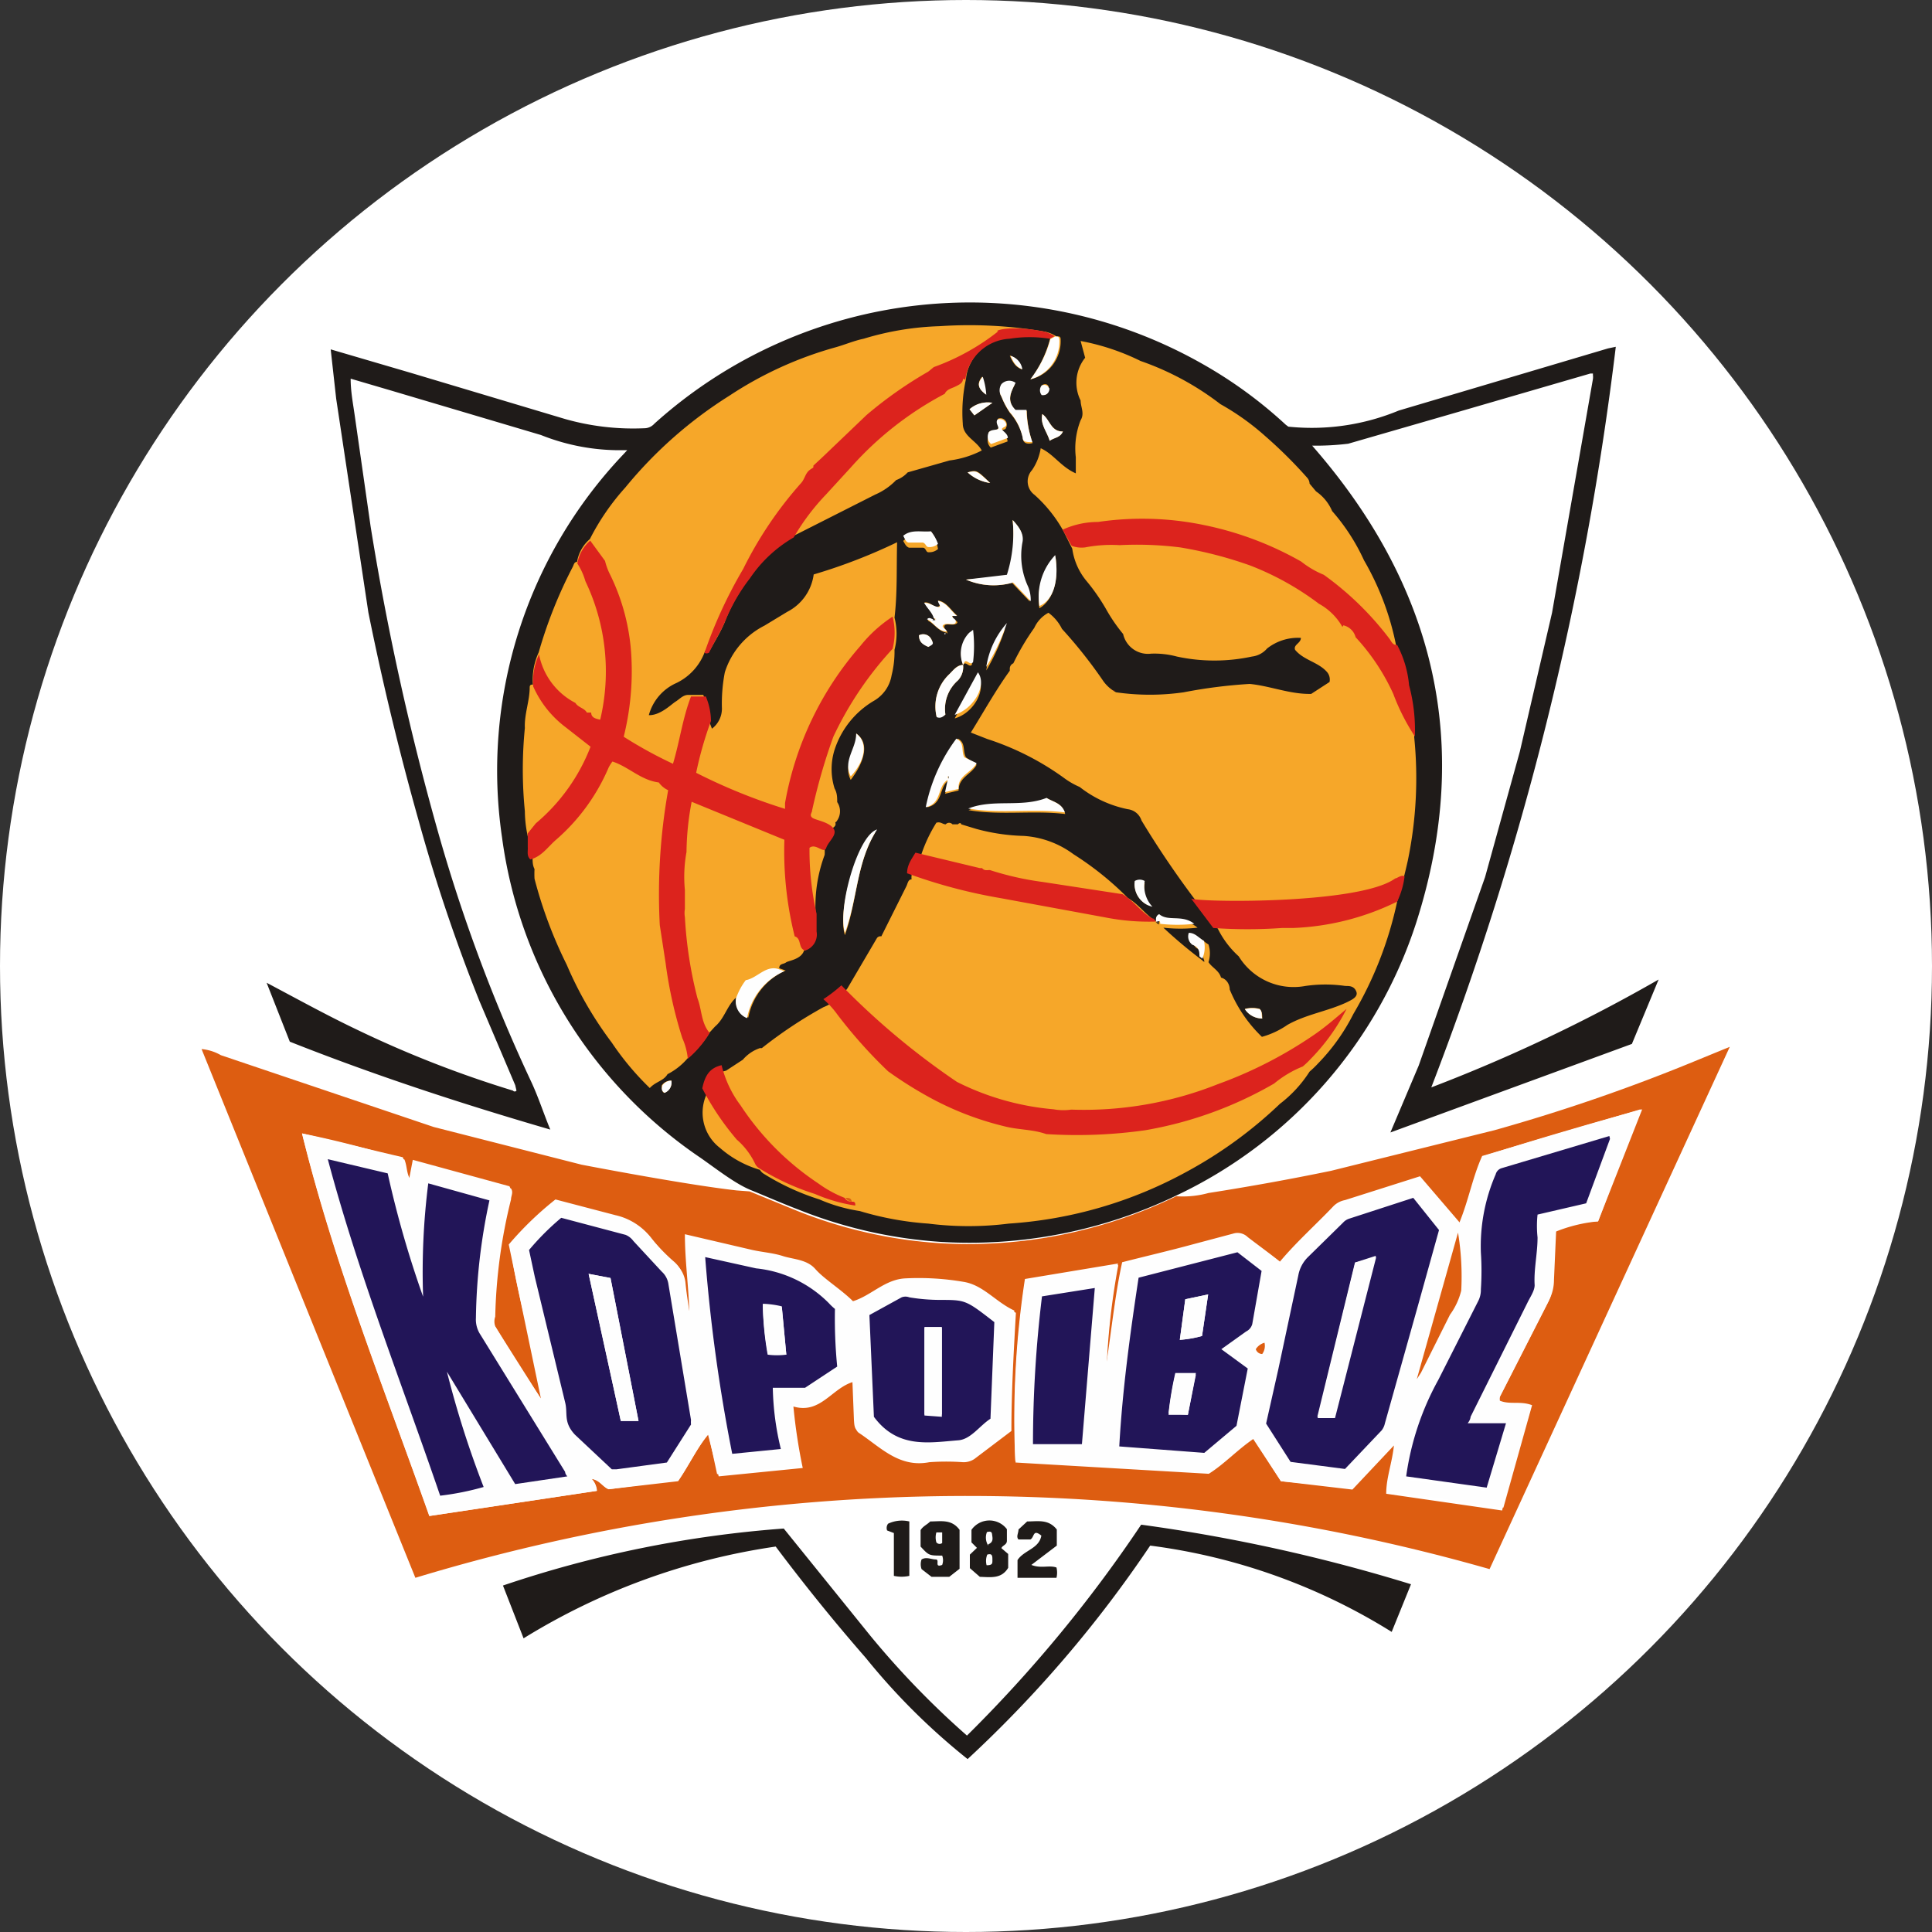
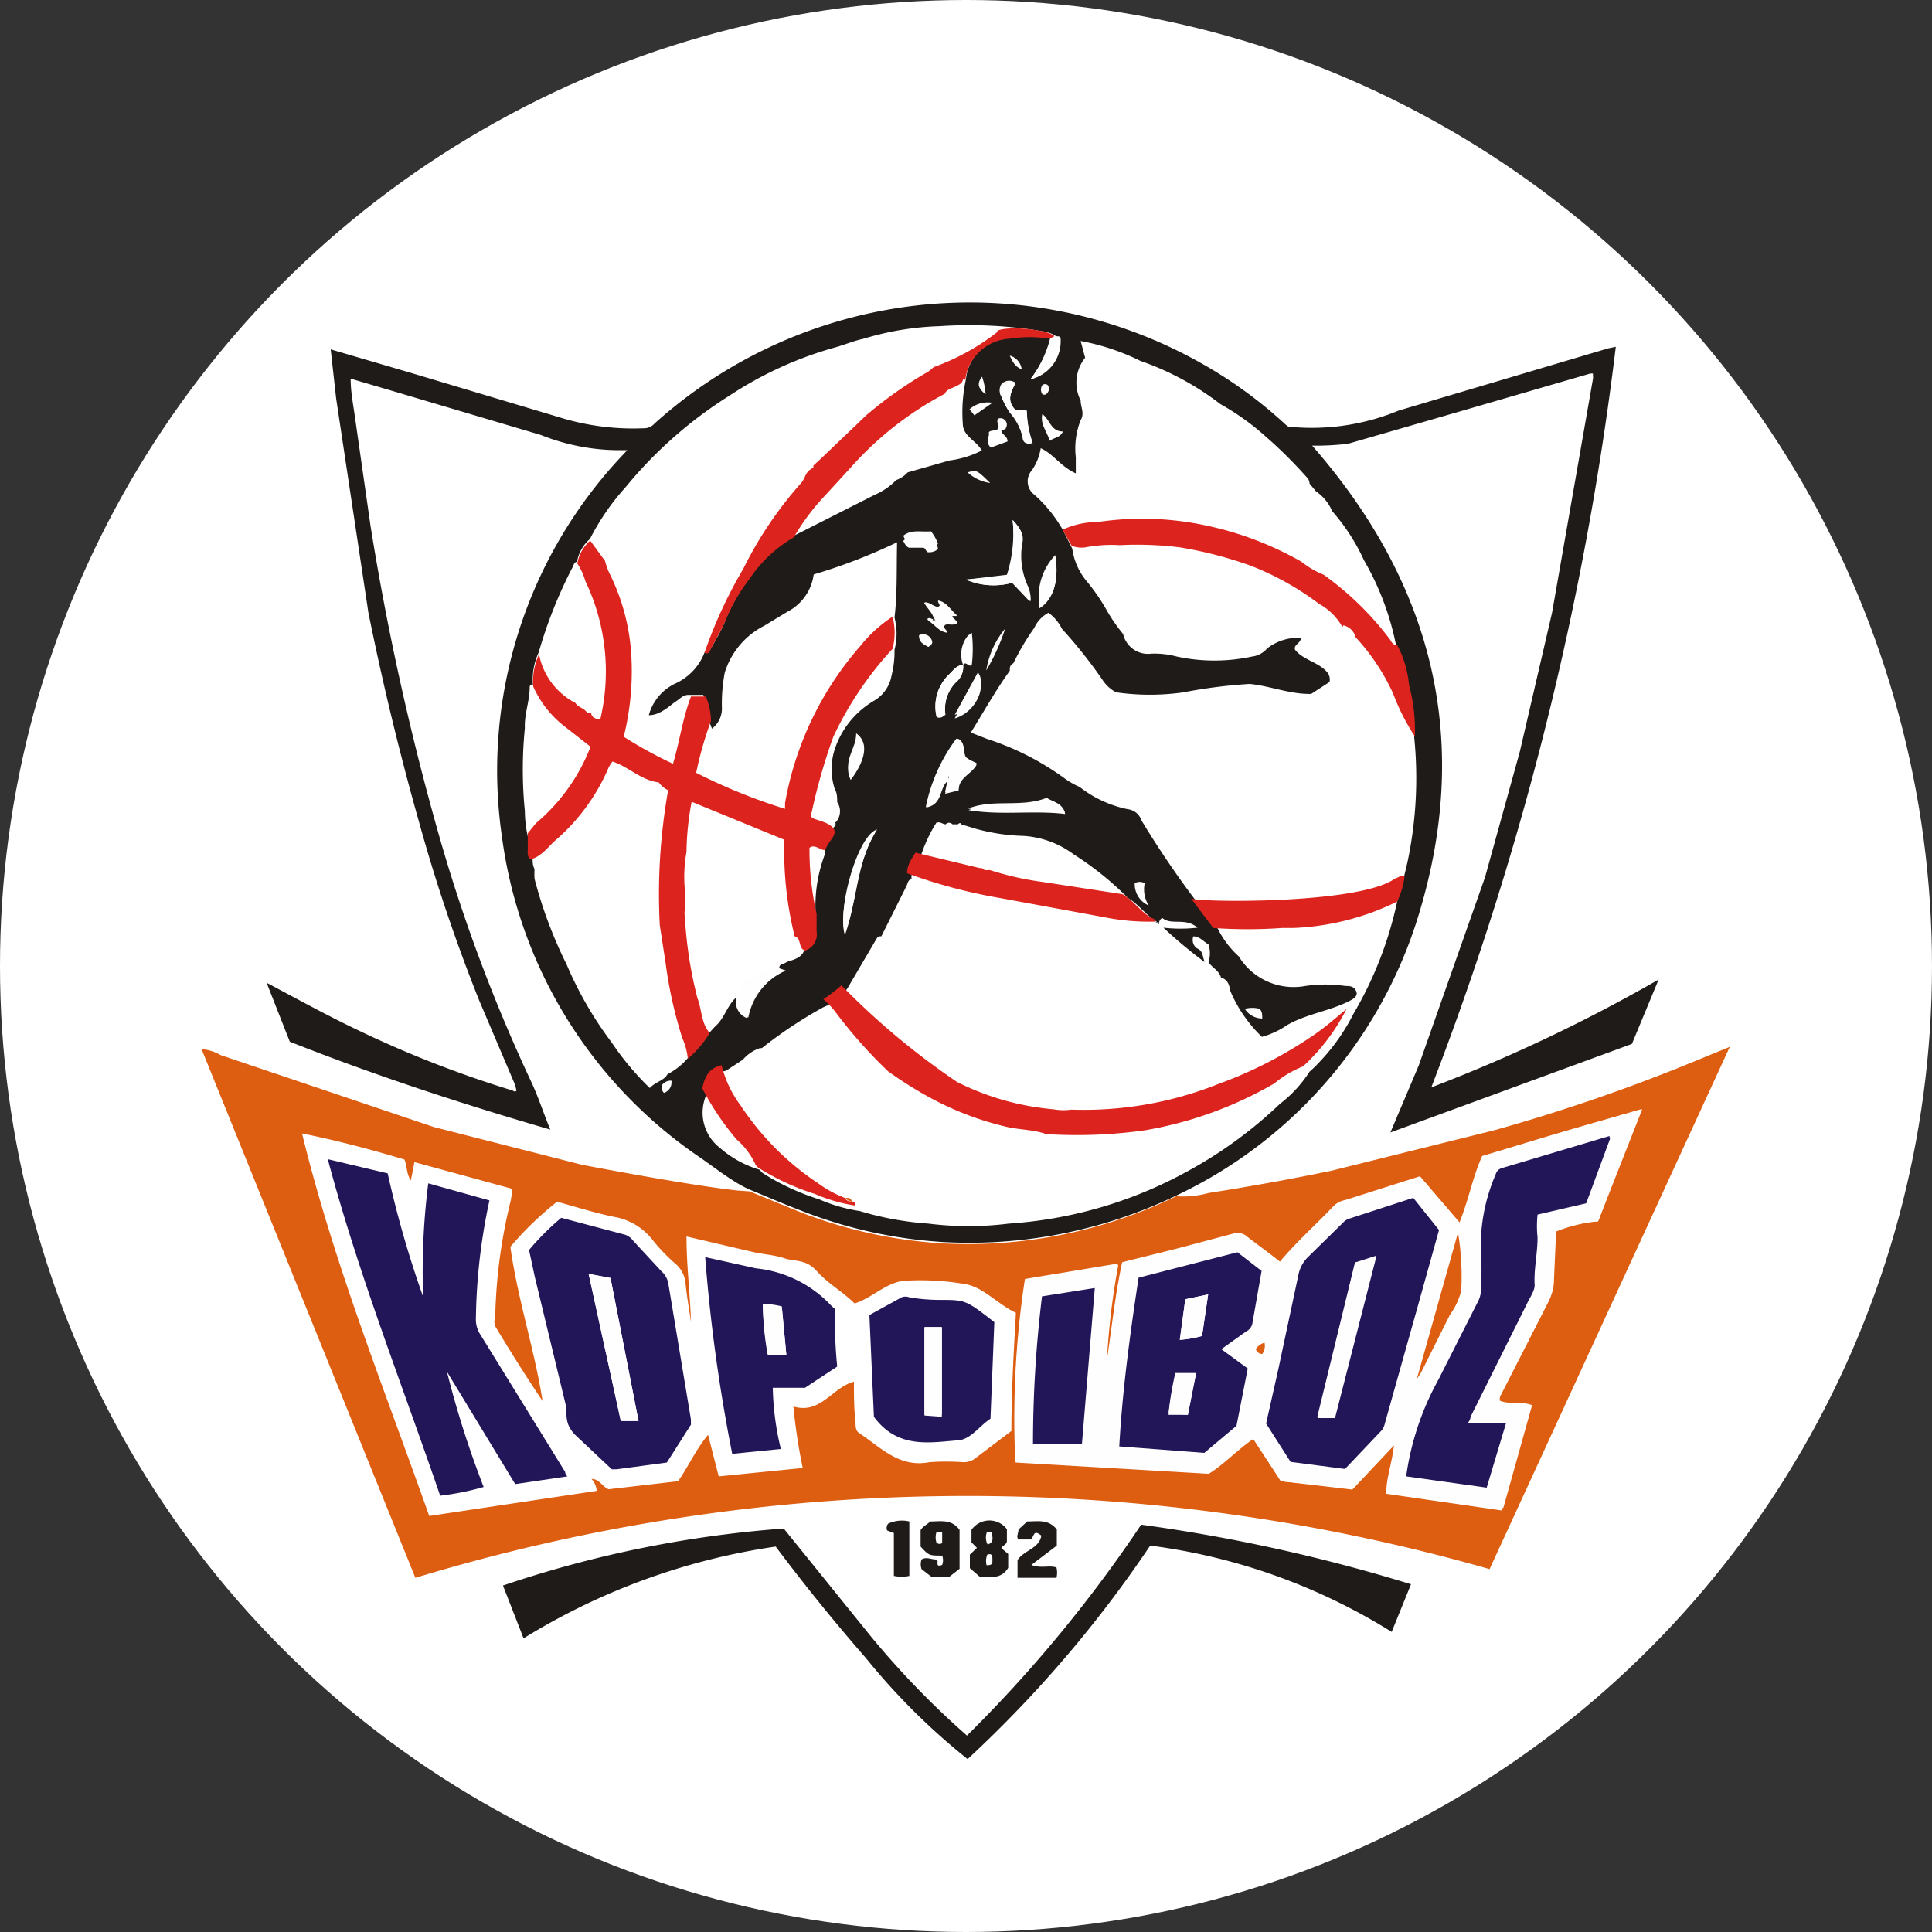
<svg xmlns="http://www.w3.org/2000/svg" width="60" height="60">
  <rect width="100%" height="100%" fill="#333333" stroke="none" />
  <circle cx="30" cy="30" r="30" fill="#fff" />
-   <ellipse cx="30.08" cy="24.04" rx="14.37" ry="14.14" fill="#f6a729" />
  <path d="M16 33.7l-1.11-2.61A53 53 0 0 1 13 25.48q-.9-3.19-1.56-6.46l-1-6.64-.17-1.53 2.49.73 4.78 1.43a7.73 7.73 0 0 0 2.46.29.42.42 0 0 0 .32-.14 14.63 14.63 0 0 1 17.02-1.86 13.75 13.75 0 0 1 2.59 1.89l.08.06a7.06 7.06 0 0 0 3.43-.5l6.5-1.93.24-.05a95.93 95.93 0 0 1-5.73 23 49.9 49.9 0 0 0 7.06-3.35l-.83 2-7.5 2.75.88-2.08 2.06-5.85 1.08-3.9 1-4.31 1.27-7.26a.48.48 0 0 0 0-.12v-.05h-.08l-4.06 1.18-3.46 1a8.32 8.32 0 0 1-1.12.06c3.8 4.34 5 9.27 3.24 14.79a14.21 14.21 0 0 1-7.42 8.48 14.81 14.81 0 0 1-7.32 1.46 14.45 14.45 0 0 1-4.44-1c-.5-.19-1-.41-1.49-.61s-1.06-.65-1.56-1A14.31 14.31 0 0 1 15.59 26a14.26 14.26 0 0 1 3.76-11.88l.13-.14h-.08a6.59 6.59 0 0 1-2.6-.47l-4.65-1.38-1.26-.37c0 .39.07.75.12 1.1l.5 3.49A83.48 83.48 0 0 0 13.65 26a50.79 50.79 0 0 0 2.85 7.6c.22.47.39 1 .59 1.48-2.75-.8-5.44-1.68-8.09-2.73l-.72-1.83c1 .53 1.85 1 2.77 1.44a34 34 0 0 0 4.88 1.91.07.07 0 0 0 .11 0zm10-8.22h0a.51.51 0 0 0 0-.57h0c0-.14 0-.28-.08-.42a2 2 0 0 1 0-1.21 2.75 2.75 0 0 1 1.21-1.51 1.13 1.13 0 0 0 .56-.8 3 3 0 0 0 .09-.79 2 2 0 0 0 0-1c.09-.76.06-1.51.08-2.34a17.17 17.17 0 0 1-2.59 1 1.53 1.53 0 0 1-.82 1.16l-.71.43a2.45 2.45 0 0 0-1.23 1.45 5.09 5.09 0 0 0-.09 1.12.78.78 0 0 1-.31.63l-.11-.29a2 2 0 0 0-.16-.76h-.46c-.17 0-.27.13-.4.21s-.47.43-.83.42a1.53 1.53 0 0 1 .86-1 1.75 1.75 0 0 0 .89-1h.14c.17-.32.37-.62.51-1a5.68 5.68 0 0 1 .76-1.31 4.14 4.14 0 0 1 1.36-1.27l2.51-1.27a2 2 0 0 0 .65-.45.91.91 0 0 0 .36-.24l1.3-.37a3 3 0 0 0 1-.31c-.18-.32-.59-.44-.59-.84a4.8 4.8 0 0 1 .1-1.38 1.28 1.28 0 0 1 .08-.35 1.47 1.47 0 0 1 1.29-.94 4 4 0 0 1 1.25 0 3.51 3.51 0 0 1-.62 1.3 1.21 1.21 0 0 0 .94-1.21c0-.08 0-.14-.13-.12a1 1 0 0 0-.36-.15 13.79 13.79 0 0 0-3.27-.17 9 9 0 0 0-2.36.39c-.29.06-.57.18-.85.26a11.59 11.59 0 0 0-3.32 1.51 13.32 13.32 0 0 0-3.23 2.85 7.34 7.34 0 0 0-1.1 1.6 1.19 1.19 0 0 0-.4.71c-.09 0-.1.09-.13.15a14.19 14.19 0 0 0-1.06 2.66 2 2 0 0 0-.18 1c-.05 0-.1 0-.1.09 0 .42-.17.83-.15 1.26a13.09 13.09 0 0 0 0 2.58 3.77 3.77 0 0 0 .16 1.05c0 .14 0 .28.08.39 0 .13 0 .24.06.36a2.77 2.77 0 0 0 0 .3 13.73 13.73 0 0 0 1 2.67 11.48 11.48 0 0 0 1.4 2.42 8.66 8.66 0 0 0 1.18 1.41c.18-.2.43-.22.55-.43a2.05 2.05 0 0 0 .63-.5 3.28 3.28 0 0 0 .68-.8c.07-.07.13-.15.21-.22.26-.25.34-.62.61-.86a.55.55 0 0 0 .38.62 2 2 0 0 1 1.16-1.46l-.2-.07c0-.15.13-.12.21-.18s.47-.09.56-.37a.52.52 0 0 0 .36-.59v-.55a4.56 4.56 0 0 1 .28-1.83 1.1 1.1 0 0 0 0-.18c.07-.21.25-.38.21-.62.07-.06.16-.1.12-.21a.13.13 0 0 0 .06-.06zm15.37-9.61a1.41 1.41 0 0 0-.5-.61l-.2-.24a.29.29 0 0 0-.08-.19 14.16 14.16 0 0 0-1.29-1.28 7.82 7.82 0 0 0-1.4-1 8.77 8.77 0 0 0-2.48-1.34h0a7.14 7.14 0 0 0-1.86-.62l.14.52a1.24 1.24 0 0 0-.14 1.33c0 .2.13.4 0 .61a2.38 2.38 0 0 0-.15 1.15v.5c-.46-.2-.69-.6-1.09-.78a1.65 1.65 0 0 1-.27.68.52.52 0 0 0 .08.77 4.31 4.31 0 0 1 .9 1.13l.27.54a2 2 0 0 0 .44 1 6.12 6.12 0 0 1 .64.93 5.14 5.14 0 0 0 .5.72.79.79 0 0 0 .87.61 2.69 2.69 0 0 1 .8.09 5.55 5.55 0 0 0 2.33 0 .73.73 0 0 0 .47-.25 1.55 1.55 0 0 1 1.05-.33c0 .17-.24.21-.18.37.27.33.73.38 1 .7a.36.36 0 0 1 .07.3l-.57.37h-.06c-.63 0-1.23-.25-1.85-.31a15.74 15.74 0 0 0-2.05.26 7.39 7.39 0 0 1-2.1 0h0 0 0a1.16 1.16 0 0 1-.39-.34 14.67 14.67 0 0 0-1.29-1.63h0a1.36 1.36 0 0 0-.42-.5 1 1 0 0 0-.44.47 7.57 7.57 0 0 0-.65 1.1.18.18 0 0 0-.11.17v.06c-.44.61-.8 1.26-1.21 1.92l.51.2a8.54 8.54 0 0 1 2.37 1.2 2.43 2.43 0 0 0 .5.29 3.57 3.57 0 0 0 1.49.69.51.51 0 0 1 .43.35 29.06 29.06 0 0 0 2.37 3.36 2.87 2.87 0 0 0 .65.86 2 2 0 0 0 2.07.92 4.29 4.29 0 0 1 1.24 0c.13 0 .27 0 .34.17s-.14.26-.3.34c-.6.28-1.26.37-1.84.7a2.61 2.61 0 0 1-.79.37 4.3 4.3 0 0 1-1-1.47c0-.14-.08-.32-.27-.37-.06-.22-.28-.31-.39-.48a.87.87 0 0 0 0-.55c-.16-.09-.27-.25-.47-.25a.32.32 0 0 0 .11.37c.19.08.17.23.22.36s-.06 0-.07 0a14.64 14.64 0 0 1-1.19-1 4.69 4.69 0 0 0 1.06 0c-.38-.33-.81-.06-1.09-.3a.16.16 0 0 0-.1.14c-.06 0-.11-.05-.16-.08-.29-.2-.5-.5-.81-.68a9.6 9.6 0 0 0-1.69-1.36 2.91 2.91 0 0 0-1.55-.57 6.16 6.16 0 0 1-1.48-.22l-.46-.14c0-.05-.06-.05-.1 0h-.17a.14.14 0 0 0-.21 0c-.1 0-.15-.09-.29-.05a4.57 4.57 0 0 0-.51 1.12c-.12.2-.29.38-.26.64-.11 0-.12.13-.16.21l-.78 1.56a.13.13 0 0 0-.14.06l-.91 1.55a1.65 1.65 0 0 1-.75.59 13.77 13.77 0 0 0-1.91 1.27h-.06a1.2 1.2 0 0 0-.53.36l-.52.34c-.34.08-.51.28-.6.72a1.38 1.38 0 0 0 .41 1.68 3.28 3.28 0 0 0 1.24.68.36.36 0 0 0 .1.11 7.52 7.52 0 0 0 1.75.81 5 5 0 0 0 1.25.36 9.63 9.63 0 0 0 2.13.39 10 10 0 0 0 2.5 0 13.3 13.3 0 0 0 5.54-1.62 13.45 13.45 0 0 0 2.88-2.1 3.89 3.89 0 0 0 .92-1 3.07 3.07 0 0 0 .26-.25 6.19 6.19 0 0 0 1.1-1.54A11.63 11.63 0 0 0 43.39 28a18.79 18.79 0 0 0 .33-1.27 12.63 12.63 0 0 0 .2-3.83 5.72 5.72 0 0 0-.19-1.59 3.28 3.28 0 0 0-.37-1.25 8.59 8.59 0 0 0-1-2.66 6.23 6.23 0 0 0-1-1.54zm-11.8 3.25h.16c-.22-.19-.33-.42-.59-.47 0 .08.11.13 0 .19s-.25-.16-.43-.13c.1.18.25.3.3.48v.08c-.07 0-.12-.09-.2 0 .22.11.34.35.61.38-.05 0 0 0 0 .05v-.05c0-.08-.12-.11-.09-.21s.26 0 .37-.07-.11-.12-.11-.2zm.34 1.53c-.19 0-.3.16-.42.28a1.38 1.38 0 0 0-.4 1.34c.09 0 .17 0 .27-.08a1.18 1.18 0 0 1 .39-1.06.61.61 0 0 0 .16-.48c.08-.14.18.09.27 0a4.25 4.25 0 0 0 0-1l-.12.09a.92.92 0 0 0-.15.91zm-.56 4l.42-.1c0-.41.4-.5.56-.8l-.33-.23c-.11-.19 0-.45-.25-.58a5.27 5.27 0 0 0-.95 2.13c.51-.12.35-.65.68-.85zm2.1-8.45a4.28 4.28 0 0 1-.15 1.69L30 18a2.16 2.16 0 0 0 1.43.1l.55.58a1.09 1.09 0 0 0-.08-.45 2.27 2.27 0 0 1-.18-1.36c.09-.27-.05-.48-.27-.72zm1.05 8.63c-.8.31-1.65 0-2.42.33 1 .17 2 0 3 .12-.08-.34-.37-.37-.58-.5zm-5.26 1c-.6.17-1.25 2.46-1 3.21.4-1.14.35-2.27 1-3.28zm4.3-13.87a.33.33 0 0 0-.43 0 .35.35 0 0 0 0 .38 2.3 2.3 0 0 0 .26.49 1.75 1.75 0 0 1 .4.79c0 .13.12.19.3.14a3.21 3.21 0 0 1-.18-1h-.34c-.31-.32-.15-.59-.01-.87zm1.23 5.35a1.87 1.87 0 0 0-.49 1.58c.43-.25.62-.89.49-1.65zm-3.12 5c.61-.17 1-.93.72-1.32zm-3.06.58c0 .48-.42.84-.17 1.33.45-.59.58-1.16.17-1.44zm2.32-6.28c-.3 0-.61-.07-.86.19.05.08.08.17.18.21h.43c.1 0 .09.15.18.14a.4.4 0 0 0 .29-.1 1.29 1.29 0 0 0-.22-.55zm1.8-3.08a.3.3 0 0 0 .06.37l.52-.19c0-.15-.13-.19-.18-.29s.12-.05.13-.13A.2.2 0 0 0 31 13c-.08.11.05.2 0 .3s-.21.04-.29.12zm.56 5.93a2.65 2.65 0 0 0-.64 1.36 6.51 6.51 0 0 0 .64-1.47zm4.52 8.81a.94.94 0 0 1-.24-.84.31.31 0 0 0-.31 0 .72.72 0 0 0 .55.73zM32.6 13.69c.15-.11.32-.09.41-.29-.38 0-.4-.37-.64-.54-.07.32.14.53.23.83zm-1.78-1.18a.85.85 0 0 0-.71.2l.15.19zM30.75 15c-.42-.41-.42-.41-.7-.33a1.31 1.31 0 0 0 .7.33zm8.45 16.63c0-.12 0-.21-.08-.3a.9.9 0 0 0-.46 0 .64.64 0 0 0 .54.3zM28.83 20.09c.12-.07.16-.14.08-.26a.28.28 0 0 0-.37-.1c0 .21.12.27.29.36zm-8 13.47a.34.34 0 0 0-.28.15c0 .08 0 .17.07.23a.34.34 0 0 0 .23-.38zm9.78-21.3a2.14 2.14 0 0 0-.11-.56c-.17.21-.13.37.13.56zm.75-1.21c.1.21.17.34.37.42a.51.51 0 0 0-.35-.42zm1.21 1c0-.1-.09-.15-.19-.1a.24.24 0 0 0 0 .3c.11.04.17-.05.21-.18z" fill="#1f1b19" />
  <path d="M23.28 37l1.49.61a14.45 14.45 0 0 0 4.44 1 14.81 14.81 0 0 0 7.32-1.46 3 3 0 0 0 1-.1q1.92-.3 3.81-.69l5.07-1.26a56 56 0 0 0 6.31-2.18l1-.41-7.46 16.22A59.06 59.06 0 0 0 12.9 49L6.26 32.58a1.46 1.46 0 0 1 .6.19L13.47 35l4.59 1.17s3.2.62 4.82.8zm-13.9-1.8c1 4.09 2.56 7.94 3.95 11.88l5.2-.78a.6.6 0 0 0-.16-.37c.25 0 .33.24.53.32l2.16-.25c.32-.46.56-1 .93-1.44l.33 1.29 2.61-.26a17.24 17.24 0 0 1-.29-1.91c.85.25 1.2-.59 1.88-.77 0 .44 0 .85.05 1.26 0 .13 0 .27.12.34.66.44 1.24 1.08 2.17.9a7.33 7.33 0 0 1 1.05 0 .6.6 0 0 0 .35-.1l1.15-.87c0-1.21.07-2.43.14-3.67-.56-.26-1-.79-1.57-.89a8.25 8.25 0 0 0-1.79-.11c-.62 0-1.07.53-1.65.71-.36-.36-.82-.61-1.17-1s-.67-.29-1-.4-.63-.12-.95-.19l-2.1-.49c0 .9.11 1.77.14 2.66-.06-.41-.13-.8-.17-1.2a.9.9 0 0 0-.31-.61 5.62 5.62 0 0 1-.68-.7 1.94 1.94 0 0 0-1.13-.74c-.63-.12-1.25-.32-1.87-.49a10.18 10.18 0 0 0-1.45 1.4c.23 1.65.75 3.19 1 4.79-.52-.77-1-1.54-1.47-2.32a.45.45 0 0 1 0-.3 16.45 16.45 0 0 1 .49-3.64c0-.11.08-.22 0-.34l-3-.82-.11.57c-.14-.2-.11-.43-.2-.65-1.07-.32-2.09-.59-3.18-.81zm40.25 2.73L51 34.45a124.26 124.26 0 0 0-4.92 1.45c-.3.66-.42 1.38-.72 2.1l-1.26-1.47-2.33.74a.69.69 0 0 0-.35.18c-.55.58-1.15 1.11-1.67 1.73-.33-.26-.66-.5-1-.76a.45.45 0 0 0-.45-.11l-1.24.33c-.73.2-1.47.37-2.21.56-.22 1-.33 2.1-.49 3.14a22.33 22.33 0 0 1 .36-3.1l-2.89.48a28.7 28.7 0 0 0-.3 5.65c2 0 4 .18 6 .35.48-.3.87-.73 1.38-1.08l.87 1.36 2.22.26 1.29-1.37c-.06.56-.24 1-.24 1.5l3.6.52c.25-1.09.6-2.13.89-3.18-.36-.12-.69 0-1-.14a.68.68 0 0 1 0-.13l1.53-3a1.35 1.35 0 0 0 .15-.62c0-.52 0-1 .07-1.58a4.67 4.67 0 0 1 1.34-.33z" fill="#dd5d11" />
  <path d="M30.05 54.63a20.41 20.41 0 0 1-3.16-3.14q-1.45-1.66-2.8-3.46a20.49 20.49 0 0 0-7.83 2.85l-.64-1.64a35.19 35.19 0 0 1 8.72-1.77l2.69 3.33a26.63 26.63 0 0 0 3 3.1 42.25 42.25 0 0 0 5.41-6.55 52.59 52.59 0 0 1 8.38 1.85l-.6 1.48a18.66 18.66 0 0 0-7.5-2.68 37.57 37.57 0 0 1-5.67 6.63zm-.79-6.03a.41.41 0 0 0 0-.29c-.41 0-.41 0-.67-.28v-.51c.07-.12.2-.17.3-.27.33 0 .66-.08.91.26v1.21l-.32.25h-.55l-.31-.24a.45.45 0 0 1 0-.3c.15-.09.3 0 .44 0s-.06.27.2.17zm0-.68v-.33h-.18a.55.55 0 0 0 0 .31.13.13 0 0 0 .18.02zm2.01-.43v.36c0 .13-.14.14-.17.23l.21.18v.43c-.21.35-.54.29-.88.28l-.31-.27v-.42l.22-.21-.17-.17v-.39a.68.68 0 0 1 1.1-.02zm-.58.47c.18-.07.13-.21.12-.31s-.08-.09-.16-.07a.47.47 0 0 0 .04.42zm-.05.65c.19 0 .18-.06.18-.17s0-.21-.16-.16a.53.53 0 0 0-.02.33zm1.36-.8h-.37c-.08-.09 0-.19 0-.31l.27-.25c.33 0 .66-.08.92.25v.5l-.79.6c.3.12.55 0 .78.08a.69.69 0 0 1 0 .32H31.6v-.55c.2-.31.67-.35.74-.76-.27-.22-.21.05-.34.12zm-4.42-.49a1 1 0 0 1 .66-.07v1.69a1.11 1.11 0 0 1-.48 0v-1.33l-.21-.08a.22.22 0 0 1 .03-.21z" fill="#1f1b19" />
  <path d="M27.72 19.15a2 2 0 0 1 0 1 10.74 10.74 0 0 0-1.84 2.73 18.11 18.11 0 0 0-.66 2.29c0 .07-.09.14 0 .22s.48.12.65.32-.14.41-.21.62-.32-.16-.52 0a8.94 8.94 0 0 0 .22 2.05v.55a.52.52 0 0 1-.36.59c-.22-.07-.1-.38-.32-.44a10.89 10.89 0 0 1-.32-3l-2.88-1.18a8.7 8.7 0 0 0-.16 1.56 4.25 4.25 0 0 0-.05 1.18v.59a.72.72 0 0 0 0 .25 12.83 12.83 0 0 0 .39 2.52c.14.36.11.77.38 1.08a3.28 3.28 0 0 1-.68.8 2 2 0 0 0-.17-.64 13.4 13.4 0 0 1-.52-2.34l-.18-1.17a18.42 18.42 0 0 1 .26-4.19.72.72 0 0 1-.29-.24c-.56-.07-.94-.49-1.44-.65a1.22 1.22 0 0 0-.12.19 6.16 6.16 0 0 1-1.62 2.23c-.26.22-.45.53-.81.62-.12-.11-.07-.25-.08-.39v-.42l.25-.31a5.86 5.86 0 0 0 1.7-2.38l-.78-.61a3.22 3.22 0 0 1-1-1.26 2 2 0 0 1 .18-1 2.16 2.16 0 0 0 1.13 1.51c.07.12.22.15.31.24s0 .06.07.06h.11c0 .16.14.19.28.22a6.49 6.49 0 0 0-.46-4.3 2 2 0 0 0-.25-.55 1.19 1.19 0 0 1 .4-.71l.46.63a2 2 0 0 0 .13.37 6.55 6.55 0 0 1 .69 2.64 8.43 8.43 0 0 1-.24 2.45 13.41 13.41 0 0 0 1.53.84c.21-.7.3-1.42.56-2.09h.46a2 2 0 0 1 .16.76 11.24 11.24 0 0 0-.46 1.61 17.73 17.73 0 0 0 2.76 1.12v-.18a10.06 10.06 0 0 1 2.34-4.88 4.28 4.28 0 0 1 1-.91zm5.55 15.31a11.24 11.24 0 0 0 4.55-.79 13.24 13.24 0 0 0 3-1.54c.35-.24.68-.53 1-.8a6.19 6.19 0 0 1-1.1 1.54 3.07 3.07 0 0 1-.26.25 3.33 3.33 0 0 0-.89.53 12.06 12.06 0 0 1-4 1.45 15.1 15.1 0 0 1-3.08.12c-.42-.15-.87-.13-1.29-.24a9.48 9.48 0 0 1-2.37-.92 12.51 12.51 0 0 1-1.25-.79A14.91 14.91 0 0 1 26 31.5a2.73 2.73 0 0 0-.43-.47 4.51 4.51 0 0 0 .56-.43 23.1 23.1 0 0 0 3.59 3 8.23 8.23 0 0 0 3 .85 1.71 1.71 0 0 0 .55.01zm8.42-14.99a1.87 1.87 0 0 0-.73-.72 8.8 8.8 0 0 0-2.14-1.19 12.58 12.58 0 0 0-2.17-.56 10.72 10.72 0 0 0-1.88-.07 4.28 4.28 0 0 0-1.07.07.86.86 0 0 1-.42-.05l-.28-.5a2.63 2.63 0 0 1 1.1-.24 9.43 9.43 0 0 1 3.31.1 10.24 10.24 0 0 1 3 1.13 2.86 2.86 0 0 0 .7.41 9.49 9.49 0 0 1 2.05 2c.06.09.1.19.23.18a3.28 3.28 0 0 1 .37 1.25 5.36 5.36 0 0 1 .18 1.59 6.55 6.55 0 0 1-.67-1.32 6.59 6.59 0 0 0-1.17-1.76.51.51 0 0 0-.38-.37zM25.54 14.2l1.37-1.31a12.76 12.76 0 0 1 1.92-1.35l.17-.14a7.09 7.09 0 0 0 2-1.11c-.16 0 .31-.21 1.39 0a1 1 0 0 1 .36.15l-.15.08a4 4 0 0 0-1.25 0 1.47 1.47 0 0 0-1.29.94 1.28 1.28 0 0 0-.08.35s-.06-.1-.08 0-.14.15-.24.2-.26.08-.32.22a10.33 10.33 0 0 0-2.92 2.29l-.77.84a7 7 0 0 0-1 1.33 4.14 4.14 0 0 0-1.36 1.27 5.68 5.68 0 0 0-.76 1.31c-.14.34-.34.64-.51 1 0 0-.08.05-.14 0a14.27 14.27 0 0 1 1.2-2.6 12 12 0 0 1 1.8-2.67c.11-.12.13-.3.26-.4s.12-.05.12-.14zM35.9 28.62a7 7 0 0 1-1.58-.13l-3.26-.6a16.37 16.37 0 0 1-2.89-.77c0-.26.14-.44.26-.64l2 .48h.07c.07.09.16.06.24.06a9.26 9.26 0 0 0 1.64.37l2.48.38c.31.18.52.48.81.68 0 0 .1.08.16.08zm7.49-.62a8 8 0 0 1-3.24.82h-.34a15.15 15.15 0 0 1-2.13 0l-.7-.93c-.13.13 5.21.23 6.35-.61.06 0 .2-.13.29-.06a2.51 2.51 0 0 1-.23.78zm-16.94 9.32c.07 0 .12 0 .11.12a5 5 0 0 1-1.25-.36 7.52 7.52 0 0 1-1.75-.81.36.36 0 0 1-.1-.11 2.3 2.3 0 0 0-.58-.77 8.36 8.36 0 0 1-1.07-1.59c.09-.44.26-.64.6-.72a3.41 3.41 0 0 0 .59 1.25 8.55 8.55 0 0 0 2.41 2.42 3.63 3.63 0 0 0 .82.45h0a.25.25 0 0 0 .22.12z" fill="#dc231d" />
  <g fill="#fefefe">
    <path d="M29.35 24.6l.08-.38c-.33.2-.17.73-.68.85a5.27 5.27 0 0 1 .95-2.13c.27.13.14.39.25.58l.38.18c-.16.3-.6.39-.56.8zm.1-.42v-.06c0-.06-.03.04 0 .06zm2-8.03c.22.24.36.45.3.71a2.27 2.27 0 0 0 .18 1.36 1.09 1.09 0 0 1 .08.45l-.55-.58A2.16 2.16 0 0 1 30 18l1.27-.15a4.28 4.28 0 0 0 .18-1.7zm1.05 8.63c.21.13.47.16.57.45-1-.13-2 .05-3-.12.78-.31 1.63-.02 2.43-.33zM22.86 31a2 2 0 0 1 .3-.56c.35-.06.61-.46 1-.35l.2.07a2 2 0 0 0-1.16 1.46.55.55 0 0 1-.34-.62zm4.38-5.24c-.65 1-.6 2.14-1 3.21-.24-.75.4-3.04 1-3.21zm4.3-13.87c-.14.28-.3.55 0 .84h.34a3.21 3.21 0 0 0 .18 1c-.18 0-.3 0-.3-.14a1.75 1.75 0 0 0-.4-.79 2.3 2.3 0 0 1-.26-.49.35.35 0 0 1 0-.38.33.33 0 0 1 .44-.04zm1.23 5.35c.13.8-.06 1.4-.49 1.58a1.87 1.87 0 0 1 .49-1.58zm-2.86 3.41a.61.61 0 0 1-.16.48 1.18 1.18 0 0 0-.39 1.06c-.1.1-.18.12-.27.08a1.38 1.38 0 0 1 .4-1.34c.12-.12.23-.27.42-.28zM29 19.2c-.05-.18-.2-.3-.3-.48.18 0 .29.11.43.13s0-.11 0-.19c.26.05.37.28.59.47h-.22 0 .07c0 .08.14.09.11.2s-.26 0-.37.07.08.13.09.21h0c-.27 0-.39-.27-.61-.38.08-.08.13 0 .2 0h.09zm3.62-8.67l.15-.08c.09 0 .12 0 .13.12a1.21 1.21 0 0 1-.9 1.21 3.51 3.51 0 0 0 .62-1.25zM29.65 22.2l.72-1.32c.29.39-.11 1.12-.72 1.32zm-3.06.58c.38.28.28.85-.17 1.33-.25-.49.17-.85.17-1.33zm2.32-6.28a1.29 1.29 0 0 1 .22.39.4.4 0 0 1-.29.1c-.09 0-.08-.11-.18-.14h-.43c-.1 0-.13-.13-.18-.21.25-.21.56-.11.86-.14z" />
-     <path d="M29.91 20.65a.92.92 0 0 1 .19-1l.12-.09a4.25 4.25 0 0 1 0 1c-.09.13-.19-.1-.27 0zm.8-7.23c.08-.08.18-.06.27-.09s-.09-.19 0-.3a.2.2 0 0 1 .27.15c0 .08-.09.08-.13.13s.18.14.18.29l-.52.19a.3.3 0 0 1-.07-.37zm.56 5.93a6.51 6.51 0 0 1-.64 1.36 2.65 2.65 0 0 1 .64-1.36zm4.52 8.81a.72.72 0 0 1-.55-.8.31.31 0 0 1 .31 0 .94.94 0 0 0 .24.8zm.11.46v-.09a.16.16 0 0 1 .1-.14c.28.24.71 0 1.09.3a4.69 4.69 0 0 1-1.06 0h0c0-.08 0-.09-.1-.07zm-3.3-14.93c-.09-.3-.3-.51-.23-.83.24.17.26.55.64.54-.09.2-.26.18-.41.29zm4.74 16.08l-.09-.07c0-.13 0-.28-.22-.36a.32.32 0 0 1-.11-.37c.2 0 .31.16.47.25a.87.87 0 0 1-.05.55zm-6.52-17.26l-.56.39-.15-.19a.85.85 0 0 1 .71-.2zM30.75 15a1.31 1.31 0 0 1-.7-.33c.28-.06.28-.06.7.33zm8.45 16.63a.64.64 0 0 1-.54-.29.9.9 0 0 1 .46 0c.09.08.05.17.08.29zM28.83 20.09c-.17-.07-.29-.15-.29-.36a.28.28 0 0 1 .37.1c.09.17.09.17-.08.26zm-7.98 13.47a.34.34 0 0 1-.21.38c-.11-.06-.09-.15-.07-.23a.34.34 0 0 1 .28-.15zm9.78-21.3c-.26-.19-.3-.35-.11-.56a2.14 2.14 0 0 1 .11.56zm.75-1.21a.51.51 0 0 1 .37.42c-.2-.08-.27-.21-.37-.42zm1.21 1.02c0 .13-.1.22-.24.2a.24.24 0 0 1 0-.3c.15-.05.2.03.24.1zm16.76-.44h.08v.09z" />
  </g>
  <path d="M25.94 25.54h0a.13.13 0 0 1 0 0z" fill="#f6a729" />
-   <path d="M34.61 21.45h-.02-.02l.02-.02.02.02z" fill="#dc231d" />
+   <path d="M34.61 21.45h-.02-.02z" fill="#dc231d" />
  <g fill="#fefefe">
-     <path d="M29.36 19.65v.05s-.07 0 0-.05zM9.38 35.2l3.13.74c.09.22.06.45.2.65l.11-.57 3 .82c.08.12 0 .23 0 .34a16.45 16.45 0 0 0-.49 3.64.45.45 0 0 0 0 .3l1.47 2.32-1-4.79a10.18 10.18 0 0 1 1.45-1.4l1.87.49a1.94 1.94 0 0 1 1.13.74 5.62 5.62 0 0 0 .68.7.9.9 0 0 1 .31.61c0 .4.11.79.17 1.2 0-.89-.14-1.76-.14-2.66l2.1.49c.32.07.64.09.95.19s.74.1 1 .4.81.64 1.17 1c.58-.18 1-.69 1.65-.71a8.25 8.25 0 0 1 1.79.11c.61.1 1 .63 1.57.89l-.14 3.67-1.15.87a.6.6 0 0 1-.35.1 7.33 7.33 0 0 0-1.05 0c-.93.18-1.51-.46-2.17-.9-.11-.07-.11-.21-.12-.34l-.05-1.26c-.68.18-1 1-1.88.77a17.24 17.24 0 0 0 .29 1.91l-2.61.26-.27-1.26c-.37.48-.61 1-.93 1.44l-2.16.29c-.2-.08-.28-.27-.53-.32a.6.6 0 0 1 .16.37l-5.2.78c-1.4-3.94-2.94-7.79-3.96-11.88zm3.76 5.07A32.08 32.08 0 0 1 12 36.41L10.18 36c1 3.6 2.31 7 3.53 10.48a8.49 8.49 0 0 0 1.35-.27 30.29 30.29 0 0 1-1.14-3.58l2.12 3.49 1.58-.24c0-.07-.05-.11-.07-.14-.92-1.4-1.73-2.85-2.63-4.26a.85.85 0 0 1-.14-.52 18.33 18.33 0 0 1 .42-3.65l-1.9-.53a21.94 21.94 0 0 0-.16 3.49zm7.57 5.15l.71-1.12a.71.71 0 0 1 0-.14c-.24-1.4-.52-2.8-.7-4.21a.65.65 0 0 0-.21-.4c-.3-.31-.59-.63-.88-.95a.57.57 0 0 0-.24-.19l-2-.53a8 8 0 0 0-1 1c.06.3.11.57.18.84l.94 3.89c.09.33.06.72.3 1s.78.74 1.15 1.08h.13zm5.22-4.77a1.81 1.81 0 0 1-.19-.15 3.71 3.71 0 0 0-2.26-1.08c-.52-.07-1-.23-1.58-.35a51.89 51.89 0 0 0 .84 6.11l1.51-.18a8.65 8.65 0 0 1-.25-1.9h1.08l1-.66a15.33 15.33 0 0 1-.15-1.79zM27.14 44c.74 1 1.72.82 2.65.77.42 0 .69-.45 1-.67l.12-3c-.89-.65-.89-.67-1.7-.69a5.86 5.86 0 0 1-.94-.08.33.33 0 0 0-.24 0l-1 .55z" />
    <path d="M49.63 37.93a4.67 4.67 0 0 0-1.3.24l-.07 1.58a1.35 1.35 0 0 1-.15.62l-1.53 3a.68.68 0 0 0 0 .13c.31.13.64 0 1 .14l-.89 3.18-3.6-.52c0-.49.18-.94.24-1.5L42 46.21 39.78 46l-.86-1.31c-.51.35-.9.78-1.38 1.08l-6-.35a28.7 28.7 0 0 1 .3-5.65l2.89-.48a22.33 22.33 0 0 0-.36 3.1l.49-3.14 2.21-.56 1.24-.33a.45.45 0 0 1 .45.11l1 .76c.52-.62 1.12-1.15 1.67-1.73a.69.69 0 0 1 .35-.18l2.33-.74 1.2 1.42c.3-.72.42-1.44.72-2.1l4.92-1.45zm-9.55 7.47l1.66.2 1.14-1.2a.55.55 0 0 0 .1-.22l1-3.56.68-2.44-.8-1-2 .65a.44.44 0 0 0-.18.12l-1.08 1.06a1.06 1.06 0 0 0-.31.58l-.62 2.91-.38 1.69zm9.9-10h0l-3.35 1a.27.27 0 0 0-.18.19 5.6 5.6 0 0 0-.51 2.41 8.64 8.64 0 0 1 0 1.14.76.76 0 0 1-.08.36l-1.24 2.45a8.63 8.63 0 0 0-1 3l2.5.35.6-2h-1.14l.09-.2 1.75-3.51c.09-.19.24-.38.23-.56 0-.5.1-1 .09-1.48a3.35 3.35 0 0 1 0-.71l1.51-.35zm-15.22 9.52l2.62.2 1-.84c.06-.61.24-1.19.35-1.78l-.82-.6.77-.55a.36.36 0 0 0 .19-.23l.29-1.65-.75-.58-3.07.79-.58 5.24zm-2.4-4.66a38.07 38.07 0 0 0-.28 4.55h1.52c0-1.61.22-3.21.4-4.85zM44 42.83l.13-.2.9-1.8a2.13 2.13 0 0 0 .35-.75 8.37 8.37 0 0 0-.1-1.8L44 42.83zm-4.82-.78a.43.43 0 0 0 0-.35.46.46 0 0 0-.27.2.21.21 0 0 0 .29.15z" />
  </g>
  <path d="M35.89,28.64c.07,0,.11,0,.1.07Z" fill="#1f1b19" />
  <path d="M26.45 37.32a.25.25 0 0 1-.19-.12c.09 0 .18 0 .19.12z" fill="#dd5d11" />
  <path d="M29.45 24.18v-.06c0-.06.03.04 0 .06zM29 19.2l.05.06h-.09zm.53-.03h-.07 0 .07z" fill="#1f1b19" />
  <path d="M13.14 40.27a21.94 21.94 0 0 1 .16-3.52l1.9.53a18.33 18.33 0 0 0-.42 3.65.85.85 0 0 0 .14.52l2.63 4.26s0 .07.07.14l-1.62.24-2.12-3.49a30.29 30.29 0 0 0 1.14 3.58 8.49 8.49 0 0 1-1.35.27C12.49 43 11.13 39.57 10.18 36l1.86.44a32.08 32.08 0 0 0 1.1 3.83zm7.57 5.15l-1.56.21H19l-1.15-1.08c-.36-.39-.21-.65-.3-1l-.94-3.89-.18-.84a8 8 0 0 1 1-1l2 .53a.57.57 0 0 1 .24.19l.88.95a.65.65 0 0 1 .21.4l.7 4.21a.71.71 0 0 0 0 .14zm-2.43-5.86l1 4.57h.55l-.87-4.44zm7.65 1.09a15.33 15.33 0 0 0 .07 1.79l-1 .66h-1a8.65 8.65 0 0 0 .25 1.9l-1.51.15a51.89 51.89 0 0 1-.84-6.11l1.58.35a3.71 3.71 0 0 1 2.26 1.08 1.81 1.81 0 0 0 .19.18zm-1.51 1.42l-.14-1.5a2.89 2.89 0 0 0-.59-.08 9.81 9.81 0 0 0 .15 1.51 2.24 2.24 0 0 0 .58.07zM27.14 44L27 40.84l1-.55a.33.33 0 0 1 .24 0 5.86 5.86 0 0 0 .94.08c.81 0 .81 0 1.7.69l-.12 3c-.34.22-.61.64-1 .67-.9.07-1.88.27-2.62-.73zm2.11 0v-2.76h-.54v2.72zm10.83 1.4l-.76-1.19.38-1.69.62-2.91a1.06 1.06 0 0 1 .31-.58l1.08-1.06a.44.44 0 0 1 .18-.12l2-.65.8 1-.68 2.44-1 3.56a.55.55 0 0 1-.1.22l-1.14 1.2zm2-6.19L40.91 44h.54l1.28-5zM50 35.37l-.74 2-1.51.35a3.35 3.35 0 0 0 0 .71c0 .5-.12 1-.09 1.48 0 .18-.14.37-.23.56L45.67 44s0 .09-.09.2h1.19l-.6 2-2.5-.35a8.63 8.63 0 0 1 1-3l1.24-2.45a.76.76 0 0 0 .08-.36 8.64 8.64 0 0 0 0-1.14 5.6 5.6 0 0 1 .46-2.43.27.27 0 0 1 .18-.19l3.35-1zm-15.24 9.55c.1-1.79.34-3.52.6-5.24l3.07-.79.75.58-.29 1.65a.36.36 0 0 1-.19.23l-.77.55.82.6-.35 1.78-1 .84zm2.76-4.72l-.71.15-.17 1.26a3.41 3.41 0 0 0 .69-.12zm-.63 3.74l.25-1.3h-.64a10.87 10.87 0 0 0-.21 1.25zm-4.53-3.68L34 40l-.4 4.85h-1.52a38.07 38.07 0 0 1 .28-4.59z" fill="#221558" />
  <path d="M44 42.83l1.28-4.55a8.37 8.37 0 0 1 .1 1.8 2.13 2.13 0 0 1-.35.75l-.9 1.8zm-4.8-.78a.21.21 0 0 1-.2-.15.46.46 0 0 1 .27-.2.43.43 0 0 1-.07.35z" fill="#dd5d11" />
  <path d="M18.28 39.56l.68.13.87 4.44h-.55zm6.14 2.51a2.24 2.24 0 0 1-.58 0 9.81 9.81 0 0 1-.15-1.55 2.89 2.89 0 0 1 .59.08zm4.83 1.86h-.54v-2.72h.54zm12.84-4.72l.65-.17-1.28 5h-.54l1.17-4.83zm-4.57.99l-.19 1.29a3.41 3.41 0 0 1-.69.12l.17-1.26zm-.63 3.74h-.6a10.87 10.87 0 0 1 .21-1.25h.64z" fill="#fefefe" />
</svg>